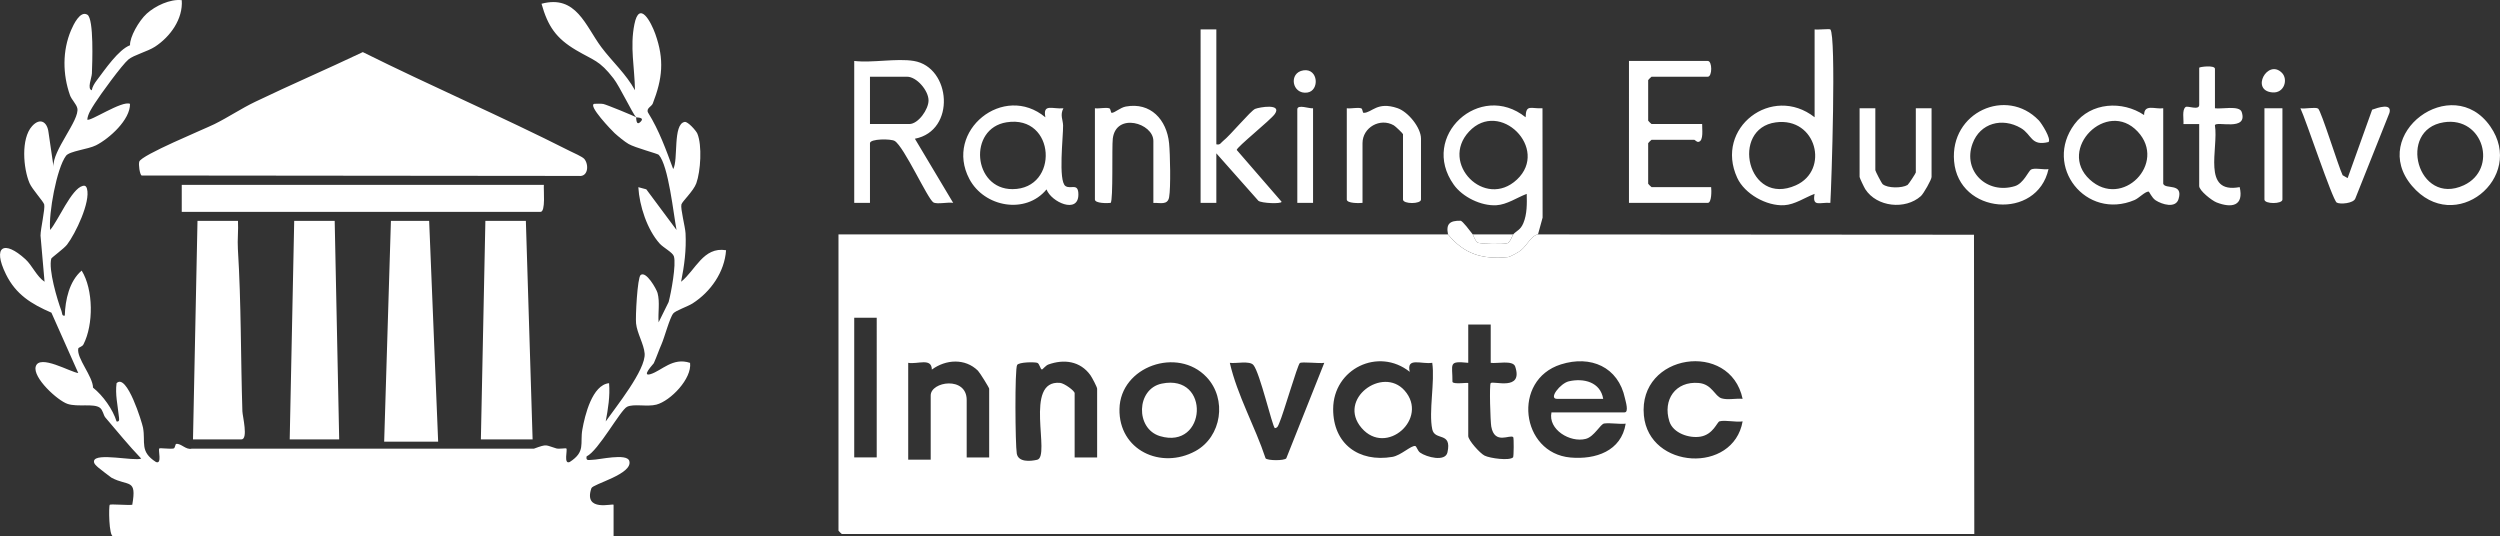
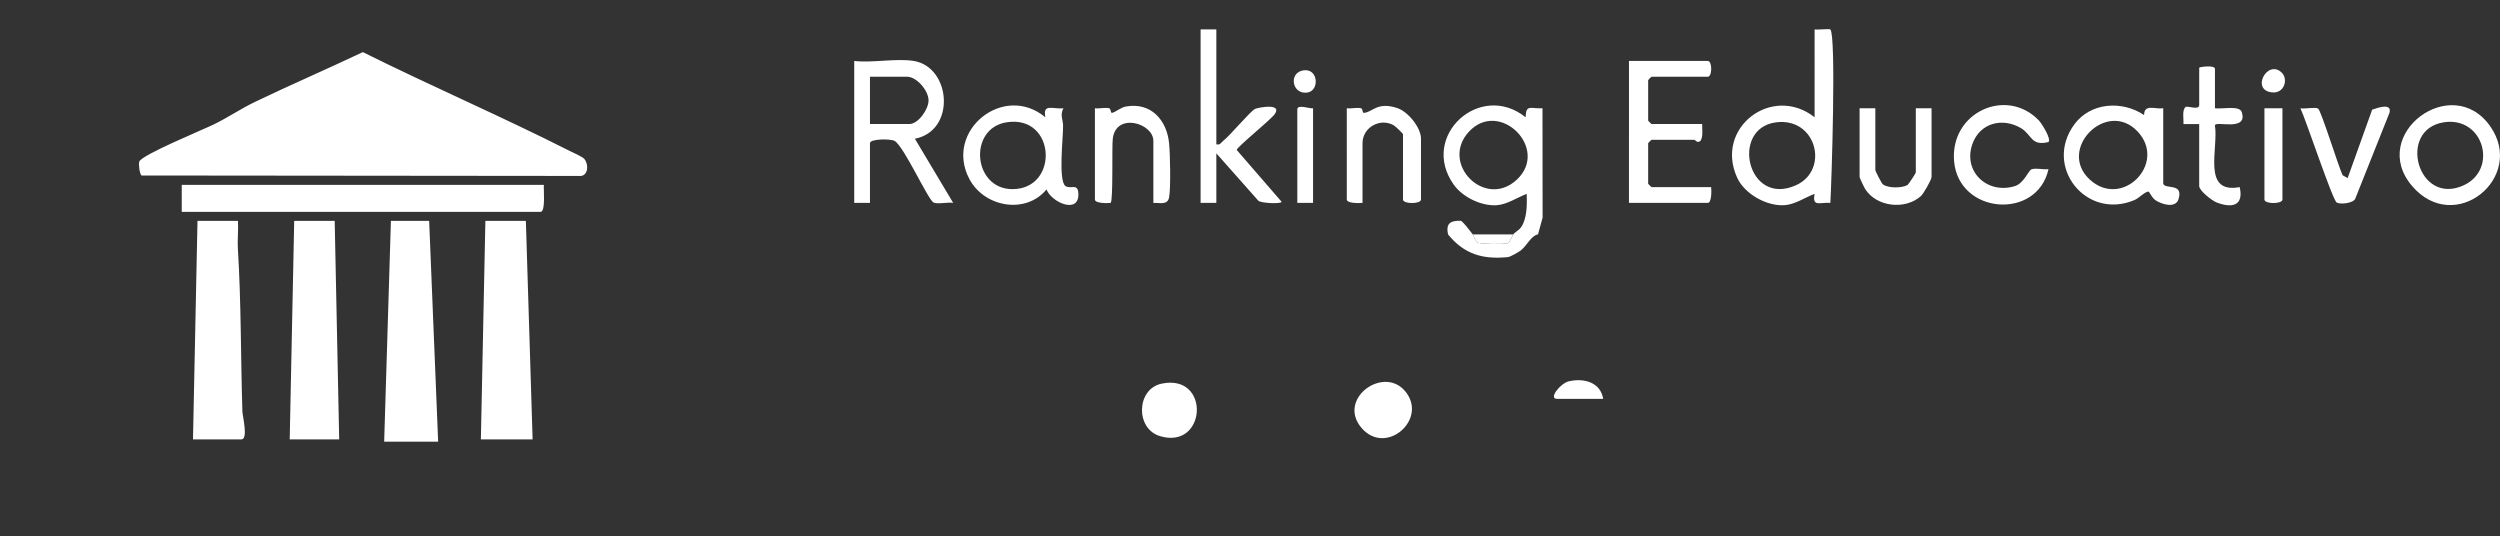
<svg xmlns="http://www.w3.org/2000/svg" width="289" height="62" fill="none" viewBox="0 0 289 62">
  <rect x="0" y="0" width="289" height="62" fill="#333333" stroke="none" />
-   <path fill="#fff" d="M167.389 27.098c1.857 2.26 3.945 2.917 6.922 2.623.278-.029 1.271-.591 1.521-.797.717-.597 1.196-1.709 1.957-1.826l50.404.037.036 34.599H97.319c-.028 0-.39-.362-.39-.391V27.098h70.46Zm-66.04 9.636h-2.6v16.145h2.6V36.734Zm70.98.78h-2.6v4.428c-2.363-.237-1.807.104-1.825 2.193.05.338 1.825.057 1.825.15v6.12c0 .487 1.358 2.006 1.896 2.269.626.307 2.875.614 3.289.192.08-.083.099-2.247.015-2.33-.358-.36-2.152.935-2.54-1.232-.099-.557-.239-4.841-.062-5.018.294-.295 3.788.966 2.829-1.914-.26-.776-2.151-.313-2.829-.427v-4.428l.002-.002Zm-57.98 15.365v-7.942c0-.123-1.099-1.888-1.3-2.084-1.487-1.463-3.723-1.312-5.327-.127-.018-1.412-1.656-.584-2.733-.784V53.14h2.6v-7.422c0-1.633 4.16-2.258 4.16.52v6.642h2.6Zm12.48 0v-7.942c0-.188-.595-1.31-.777-1.565-1.178-1.638-3.058-1.886-4.872-1.23-.271.097-.674.579-.721.576-.21-.01-.27-.706-.572-.781-.408-.102-2.077-.076-2.303.25-.291.422-.221 9.245-.044 10.245.176 1 1.513.914 2.358.718 1.604-.37-1.597-9.276 2.647-8.888.488.044 1.684.91 1.684 1.196v7.422h2.6Zm38.74-3.255c-.429-2.039.32-5.479 0-7.682-1.271.193-3.016-.695-2.602 1.042-3.614-2.875-8.84-.362-8.853 4.297-.011 4.026 2.959 6.192 6.843 5.536.991-.167 2.161-1.339 2.642-1.258.163.029.267.552.566.763.752.529 2.912 1.096 3.162-.026.541-2.448-1.464-1.284-1.758-2.672Zm13.78-1.953h8.45c.526 0 .12-1.286.05-1.614-.773-3.665-3.983-5.016-7.408-3.933-5.681 1.797-4.651 10.255 1.108 10.766 2.891.255 5.871-.734 6.38-3.914-.79.078-1.713-.11-2.477-.021-.448.052-1.144 1.52-2.135 1.779-1.817.474-4.381-1.084-3.968-3.06v-.003Zm22.098-1.565c-1.428-6.784-12.093-5.242-11.414 1.922.592 6.227 10.342 6.773 11.414.685-.767.127-2.005-.188-2.676-.005-.27.073-.723 1.52-2.197 1.768-1.305.219-3.159-.401-3.59-1.75-.801-2.508.709-4.693 3.393-4.453 1.554.138 1.833 1.539 2.654 1.78.705.21 1.667-.025 2.416.053Zm-61.969-2.513c-3.346-3.54-9.968-1.24-10.067 3.682-.096 4.766 4.797 7.037 8.775 4.873 3.042-1.657 3.692-6.019 1.292-8.555Zm7.894 5.901c-.304-.237-1.721-6.388-2.473-7.292-.444-.536-2.017-.153-2.732-.257.873 3.789 2.901 7.315 4.134 11.036.21.276 2.176.292 2.394 0l4.392-11.036c-.528.104-2.608-.164-2.829.028-.273.24-1.914 5.91-2.356 6.883-.117.258-.171.61-.53.638ZM73.53 13.557c-.435-.49-1.898-3.57-2.61-4.49-1.644-2.122-2.263-2.052-4.327-3.273-2.309-1.367-3.258-2.748-3.994-5.36 4.02-1.08 5.08 2.57 6.924 5.029 1.227 1.638 2.86 3.096 3.88 4.969-.037-2.617-.594-5-.068-7.617.572-2.855 1.934-.248 2.415 1.099 1.069 2.99.83 5.177-.291 8.06-.135.346-.82.554-.53 1.067 1.268 2.037 2.066 4.271 2.893 6.505.611-1.052-.065-5.213 1.329-5.453.364-.062 1.323 1.016 1.464 1.354.566 1.355.377 4.352-.12 5.737-.325.904-1.64 2.105-1.724 2.45-.122.498.442 2.595.479 3.34.096 1.95-.138 3.7-.515 5.596 1.685-1.339 2.553-4.073 5.197-3.646-.169 2.52-1.78 4.813-3.871 6.151-.549.352-1.953.823-2.228 1.154-.416.497-1.014 2.776-1.365 3.57-.305.688-.526 1.375-.89 2.19-.033.078-1.513 1.61-.361 1.255 1.28-.395 2.558-1.971 4.555-1.297.232 1.818-2.254 4.394-3.892 4.826-1.066.281-2.616-.128-3.39.25-.775.377-3.315 5.091-4.678 5.734-.109.563.263.399.653.396.77-.002 4.006-.8 4.282.13.45 1.521-4.215 2.662-4.381 3.151-.965 2.826 2.564 1.709 2.564 1.92v3.645H13.08c-.505 0-.523-3.513-.393-3.648.104-.104 2.16.078 2.603 0 .543-3.096-.445-2.075-2.408-3.133-.083-.044-1.39-1.057-1.503-1.156-.213-.195-.577-.466-.51-.784.206-.984 4.598.055 5.458-.263-1.456-1.516-2.79-3.166-4.15-4.755-.233-.273-.27-.86-.636-1.128-.71-.523-2.556-.057-3.721-.437s-4.064-3.042-3.69-4.326c.427-1.474 4.049.675 4.917.753l-3.104-6.977c-2.317-1.002-4.108-2.099-5.257-4.44-1.597-3.252-.214-3.995 2.254-1.737.788.722 1.287 1.977 2.21 2.602l-.466-5.336c0-.79.546-3.063.427-3.594-.078-.338-1.394-1.755-1.7-2.474-.718-1.69-1.012-5.127.293-6.58.915-1.016 1.76-.527 1.906.731l.58 3.972c-.193-1.829 3.047-5.412 2.748-6.774-.107-.484-.668-.997-.848-1.505-.85-2.409-.889-5.151.128-7.526.273-.636 1.053-2.297 1.885-1.781.767.476.564 5.632.52 6.794-.021.529-.577 1.768-.016 1.94.068-.406.32-.805.564-1.128.986-1.3 2.514-3.56 3.861-4.08-.05-.904.99-2.797 1.935-3.657.98-.89 2.714-1.71 4.043-1.552.16 2.175-1.329 4.227-3.087 5.375-.865.565-2.44.956-3.075 1.48-.739.609-3.274 4.096-3.893 5.078-.345.55-.808 1.213-.865 1.872.286.284 4.024-2.242 4.937-1.82.042 1.836-2.39 4.013-3.923 4.791-.931.472-3.053.66-3.471 1.211-1.084 1.438-2.033 6.711-1.836 8.578.93-1.075 2.457-4.765 3.762-5.093.307-.078.422.065.494.315.437 1.531-1.33 5.21-2.303 6.474-.356.46-1.792 1.497-1.823 1.617-.343 1.27.684 4.726 1.183 6.062.094.25.024.6.38.524.05-1.794.517-3.987 1.952-5.203 1.357 2.193 1.383 6.232.208 8.526-.158.307-.574.32-.605.497-.195 1.12 1.68 3.185 1.71 4.508 1.155.922 2.288 2.505 2.722 3.912.411.07.284-.368.255-.644-.127-1.26-.431-2.484-.257-3.781 1.188-1.219 2.95 4.565 3.057 5.138.318 1.714-.416 2.753 1.495 3.971.736.31.23-1.406.385-1.562.091-.091 1.254.091 1.649 0 .203-.05.177-.516.317-.531.572-.068 1.105.716 1.786.552H61.72c1.605-.591 1.293-.404 2.598-.029.317.091 1.081-.063 1.154.008.156.146-.35 1.87.385 1.562 1.87-1.203 1.173-2.104 1.461-3.747.289-1.643 1.144-5.177 3.092-5.365.122 1.503-.115 2.959-.39 4.422 1.146-1.638 4.659-5.982 4.5-7.862-.09-1.083-.863-2.307-.99-3.46-.084-.756.15-5.292.525-5.602.632-.521 1.835 1.625 1.958 2.073.29 1.078.036 2.291.122 3.393l1.16-2.349c.285-1.06.896-4.349.605-5.284-.143-.458-1.206-.984-1.646-1.474-1.445-1.614-2.345-4.377-2.462-6.515l.92.247 3.495 4.698c-.351-1.807-.923-7.44-2.054-8.685-.125-.138-2.735-.818-3.49-1.255-.46-.266-1.2-.878-1.611-1.25-.307-.279-3.188-3.274-2.332-3.394.338-.002.683-.036 1.021.019.3.05 3.638 1.406 3.789 1.544.039.037-.032 1.07.517.518s-.484-.482-.517-.518v-.005Z" />
  <path fill="#fff" d="M16.366 20.29c-.208-.13-.374-1.278-.265-1.608.257-.776 7.438-3.717 8.689-4.334 1.612-.797 3.084-1.8 4.706-2.578 4.11-1.976 8.323-3.786 12.444-5.747 7.909 3.935 16.047 7.442 23.927 11.43.398.2 1.464.66 1.68.921.554.667.447 2.094-.635 1.964l-50.543-.05-.003.003ZM49.61 25.536l1.04 25.52h-6.24l.78-25.52h4.42ZM60.79 25.536l.78 25.26h-5.98l.52-25.26h4.68ZM38.69 25.536l.52 25.26h-5.72l.52-25.26h4.68ZM27.51 25.536c.06 1.078-.079 2.187-.01 3.265.387 6.245.322 12.487.52 18.75.017.56.701 3.245-.12 3.245h-5.59l.52-25.26h4.68ZM62.87 21.369c-.052.555.228 3.125-.39 3.125H21.01v-3.125h41.86ZM174.929 27.098c.393-.458.819-.468 1.17-1.302.437-1.041.419-2.273.39-3.383-1.107.414-2.285 1.245-3.517 1.313-1.755.096-3.893-.94-4.914-2.373-4.004-5.612 3.044-12.018 8.304-7.797.029-1.557.616-.96 1.95-1.041l.013 12.643-.533 1.94c-.762.117-1.24 1.23-1.958 1.826-.249.208-1.245.77-1.521.797-2.977.294-5.065-.362-6.921-2.623-.255-1.229.218-1.601 1.44-1.58.247.002 1.1 1.182 1.42 1.58.06.076.33.878.59.959.523.166 2.808.184 3.38.07.341-.068.614-.917.71-1.031l-.003.002Zm.429-6.34c3.796-3.569-1.999-9.342-5.538-5.548-3.421 3.67 1.841 9.018 5.538 5.547ZM209.769 3.4c.359.063 1.724-.093 1.818 0 .694.724.143 17.69.002 20.052-1.235-.088-2.108.519-1.822-1.041-1.108.414-2.286 1.244-3.518 1.312-2.041.112-4.566-1.302-5.424-3.164-2.665-5.779 4.033-10.857 8.944-7.005V3.4Zm-4.48 10.745c-5.291.703-3.299 9.787 2.317 7.274 3.91-1.75 2.392-7.899-2.317-7.274ZM105.639 7.046c4.303.714 4.904 8.063.123 8.992l4.425 7.412c-.58-.11-1.864.195-2.286-.052-.66-.388-3.387-6.446-4.474-7.104-.437-.266-2.858-.264-2.858.257v6.901h-1.82V7.046c2.093.245 4.894-.33 6.89 0Zm-5.07 7.292h4.55c1.033 0 2.231-1.706 2.221-2.74-.013-1.148-1.376-2.729-2.481-2.729h-4.29v5.469ZM196.769 14.338c-.023.518.203 1.95-.418 2.062-.221.04-.416-.24-.492-.24h-4.94c-.028 0-.39.363-.39.391v4.688c0 .028.362.39.39.39h6.89c.045.368.071 1.823-.39 1.823h-9.11V7.046h9.11c.531 0 .531 1.823 0 1.823h-6.5c-.028 0-.39.362-.39.39v4.688c0 .029.362.39.39.39h5.85ZM250.069 21.239c.221.692 2.348-.151 1.773 1.768-.335 1.117-1.918.625-2.649.151-.458-.297-.728-1.016-.819-1.013-.432.01-1.105.76-1.622.98-5.609 2.372-10.567-3.894-6.937-8.772 1.887-2.536 5.525-2.74 8.042-1.054.005-1.323 1.281-.643 2.212-.784v8.724Zm-2.953-6.029c-3.562-3.802-9.353 2.037-5.538 5.547 3.744 3.445 8.967-1.885 5.538-5.547ZM120.847 13.556c-.33-1.632.834-.916 2.082-1.038-.416.778-.049 1.333-.036 1.984.026 1.229-.593 6.45.289 7.013.624.398 1.484-.43 1.479.987-.008 2.26-3.138.867-3.682-.607-2.399 2.92-7.196 2.065-8.925-1.213-2.936-5.566 3.983-11.144 8.795-7.12l-.002-.005Zm-4.485.581c-4.477.709-3.89 7.74.684 7.727 5.431-.016 5.012-8.628-.684-7.727ZM140.609 3.4v13.281c.455.115.52-.187.783-.387.798-.613 3.193-3.503 3.702-3.706.51-.203 3.133-.656 2.281.583-.489.709-4.415 3.836-4.41 4.164l5.187 5.987c.008.274-2.332.18-2.683-.112l-4.86-5.484v5.729h-1.82V3.4h1.82ZM278.817 21.478c-5.054-5.968 4.652-13.19 9.064-6.864 4.124 5.914-4.126 12.69-9.064 6.864Zm3.685-7.34c-5.424.843-3.009 9.752 2.319 7.275 3.98-1.851 2.283-7.992-2.319-7.276ZM235.678 13.905c.32.331 1.482 2.157 1.131 2.514-2.049.512-1.919-.868-3.198-1.615-2.145-1.255-4.714-.589-5.587 1.802-1.165 3.188 1.687 5.898 4.898 4.909.991-.305 1.573-1.742 1.859-1.912.406-.237 1.487.042 2.026-.054-1.321 5.945-10.393 5.229-10.915-.914-.481-5.651 6.047-8.607 9.786-4.727v-.002ZM157.509 23.452c-.366.045-1.82.07-1.82-.39V12.515c.515.068 1.178-.12 1.649 0 .205.052.153.531.301.531.981-.01 1.532-1.354 3.911-.544 1.232.422 2.717 2.25 2.717 3.528v7.032c0 .544-2.08.547-2.08 0V15.51c0-.073-.869-.907-1.061-1.019-1.581-.911-3.619.24-3.619 2.06v6.901h.002ZM133.329 16.29c0-2.059-4.31-3.332-4.69-.27-.122.977.062 7.125-.247 7.435-.367.047-1.82.065-1.82-.393V12.515c.515.068 1.178-.12 1.648 0 .206.052.154.531.302.531.343-.005.983-.612 1.617-.729 2.871-.534 4.735 1.52 5.008 4.24.122 1.231.205 5.145.002 6.247-.174.95-1.066.615-1.82.651v-7.164ZM216.789 19.676c0 .102.72 1.506.853 1.618.575.479 2.231.47 2.868.09.112-.067.959-1.359.959-1.447v-7.422h1.82v7.943c0 .304-.923 1.934-1.24 2.216-1.799 1.601-5.08 1.268-6.419-.797-.133-.206-.661-1.313-.661-1.422v-7.943h1.82v7.164ZM256.049 12.515c.705.127 2.829-.362 3.089.424.772 2.318-3.011.987-3.094 1.55.442 2.659-1.563 7.971 2.865 7.14.494 2.18-.907 2.461-2.678 1.769-.556-.22-2.004-1.365-2.004-1.896V14.34h-1.82c.046-.52-.193-1.656.254-1.971.242-.172 1.568.432 1.568-.242V7.83c0-.099 1.82-.341 1.82.13v4.558-.003ZM270.123 23.416c-.491-.315-3.575-9.612-4.194-10.899.494.1 1.721-.171 2.044.034.346.222 2.379 6.784 2.836 7.706l.578.333 2.834-7.911c.657-.232 2.329-.813 1.999.37l-3.934 9.872c-.192.61-1.815.719-2.163.495ZM263.849 12.515v10.547c0 .544-2.08.547-2.08 0V12.515h2.08ZM151.789 12.515v10.937h-1.82V12.645c0-.63 1.428-.055 1.82-.13ZM263.784 8.413c.752.753.284 2.38-1.087 2.271-2.589-.208-.564-3.922 1.087-2.27ZM150.677 8.132c1.734-.263 1.887 2.367.444 2.568-1.778.25-2.192-2.305-.444-2.568Z" />
  <path fill="#fff" d="M174.929 27.098c-.096.112-.369.961-.709 1.032-.572.114-2.858.096-3.38-.07-.26-.084-.531-.884-.591-.96h4.68v-.002ZM162.369 45.145c2.849 3.221-2.122 7.651-4.971 4.328-2.85-3.323 2.436-7.192 4.971-4.328ZM185.329 46.109h-5.33c-1.047 0 .38-1.803 1.355-2.029 1.732-.398 3.656.091 3.975 2.029ZM134.297 44.346c5.681-1.175 5.197 7.682-.201 6.07-2.865-.857-2.75-5.461.201-6.07Z" />
</svg>